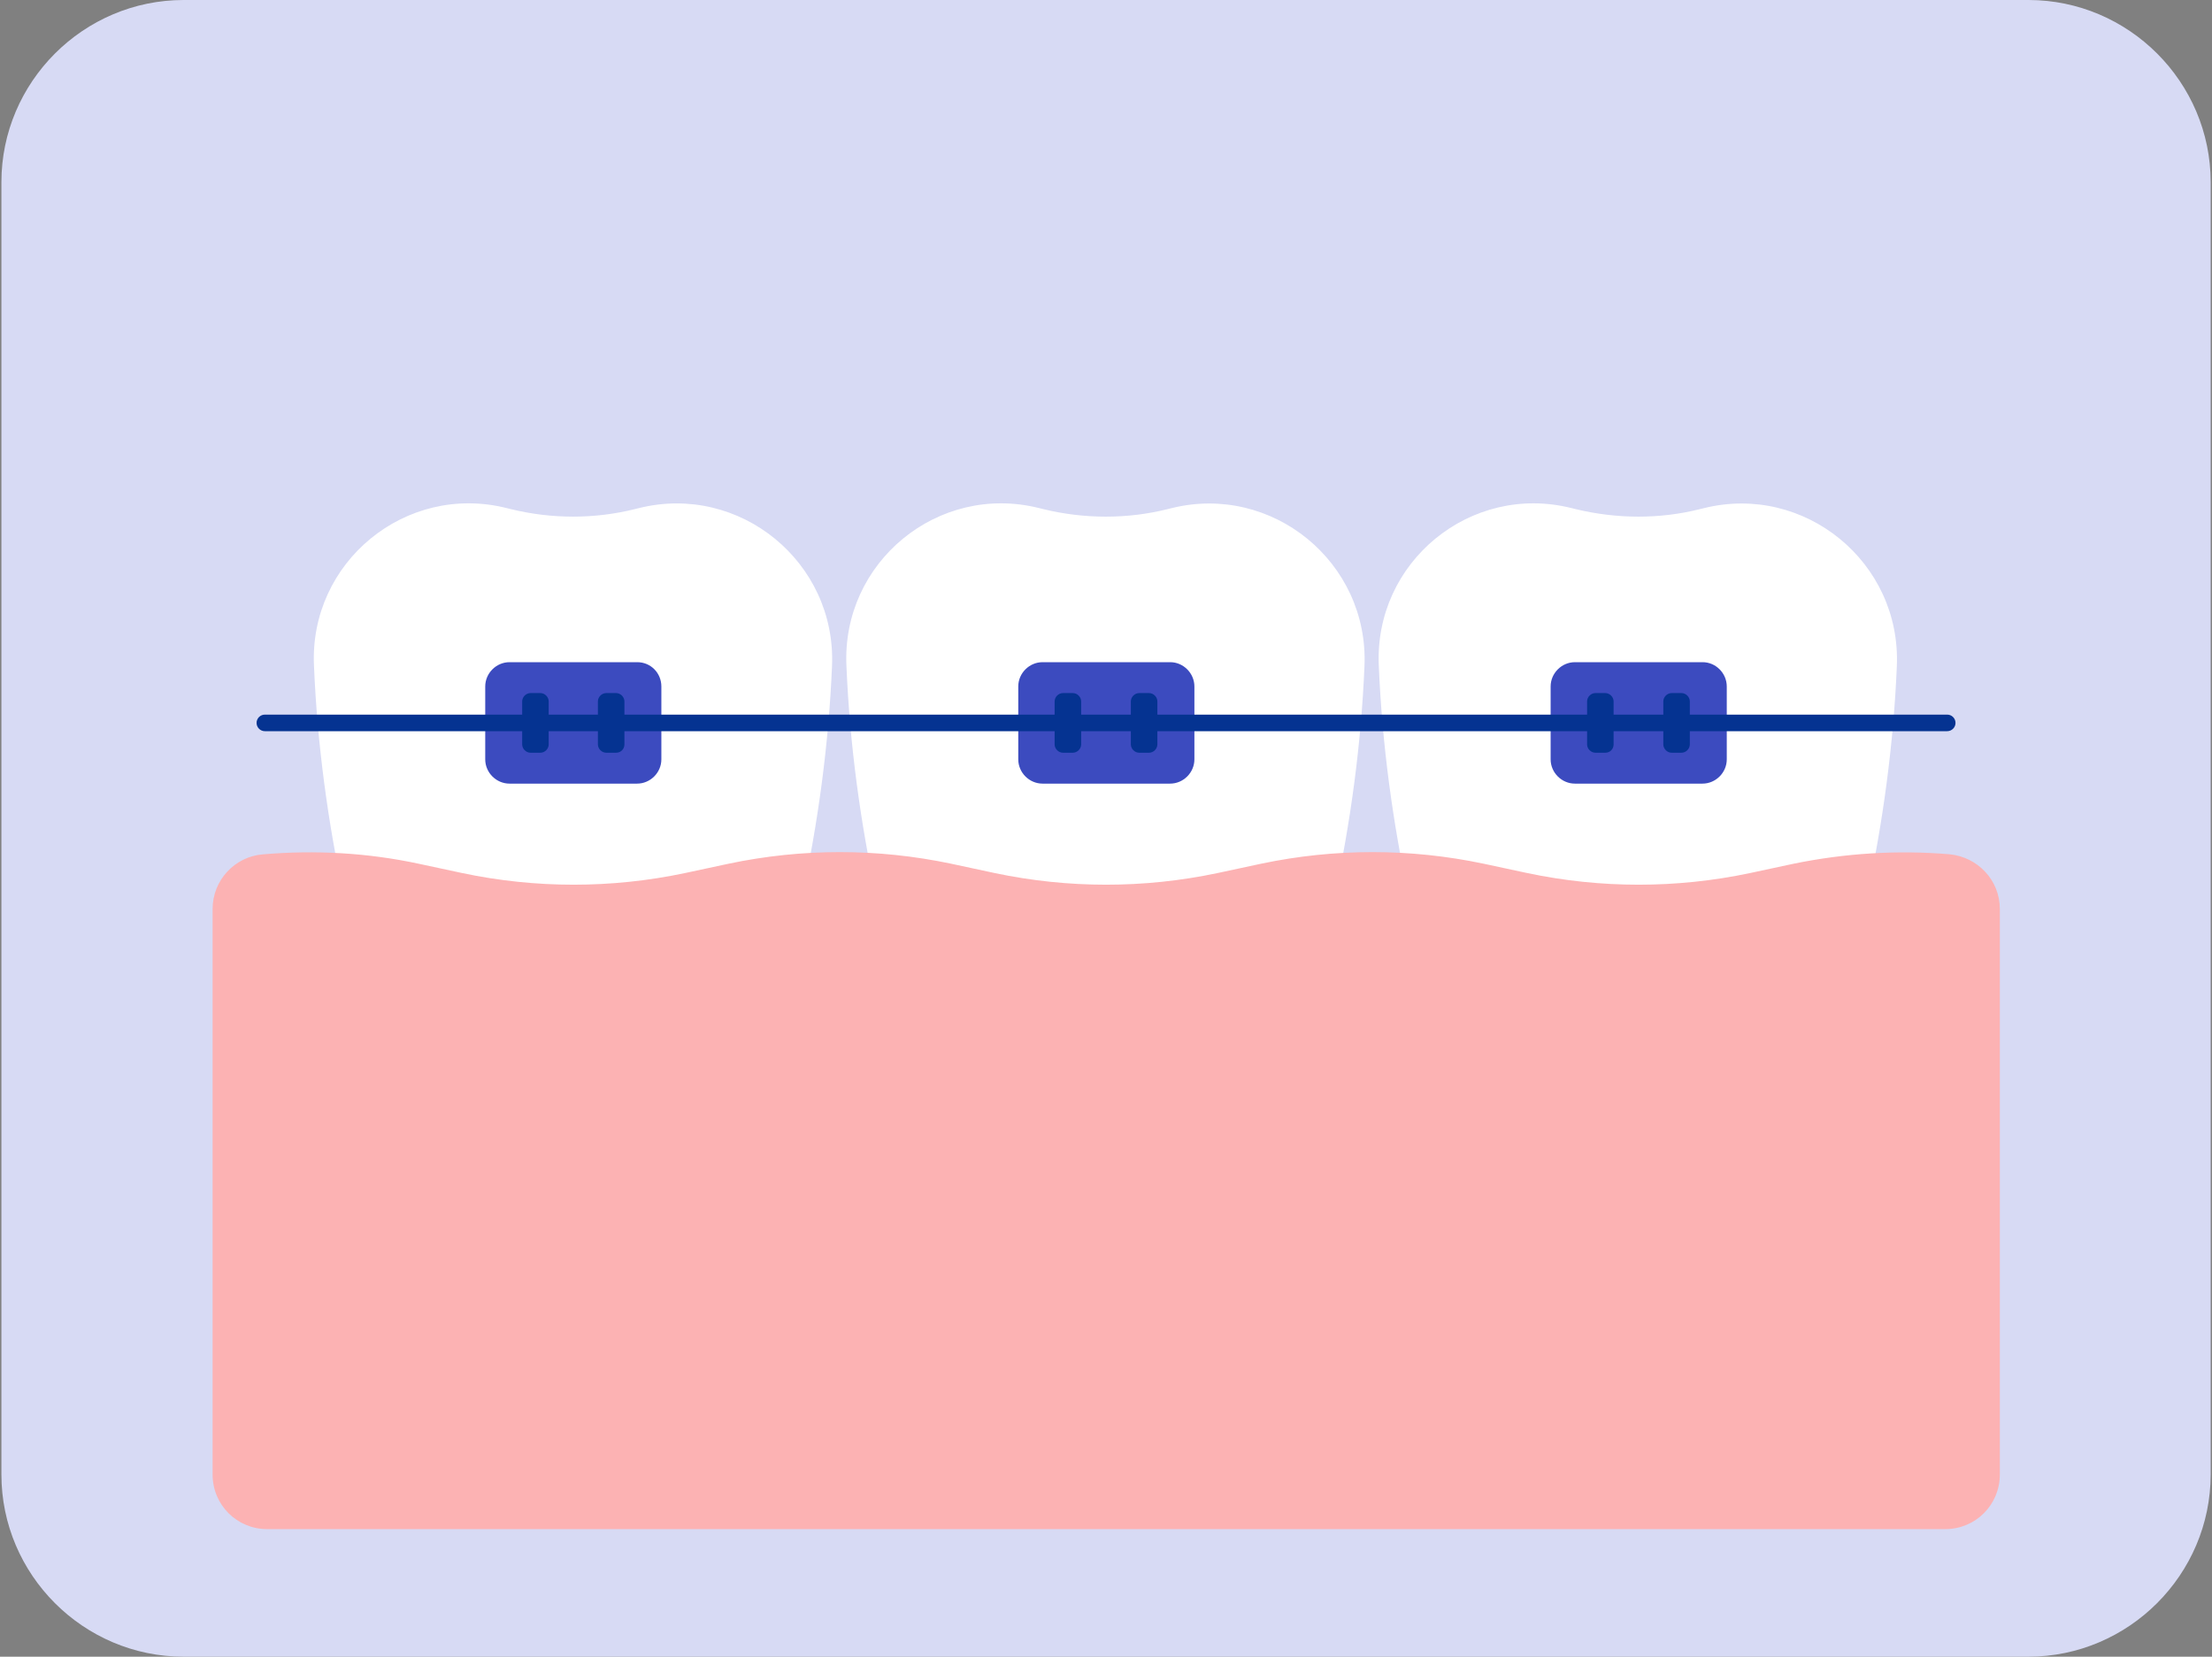
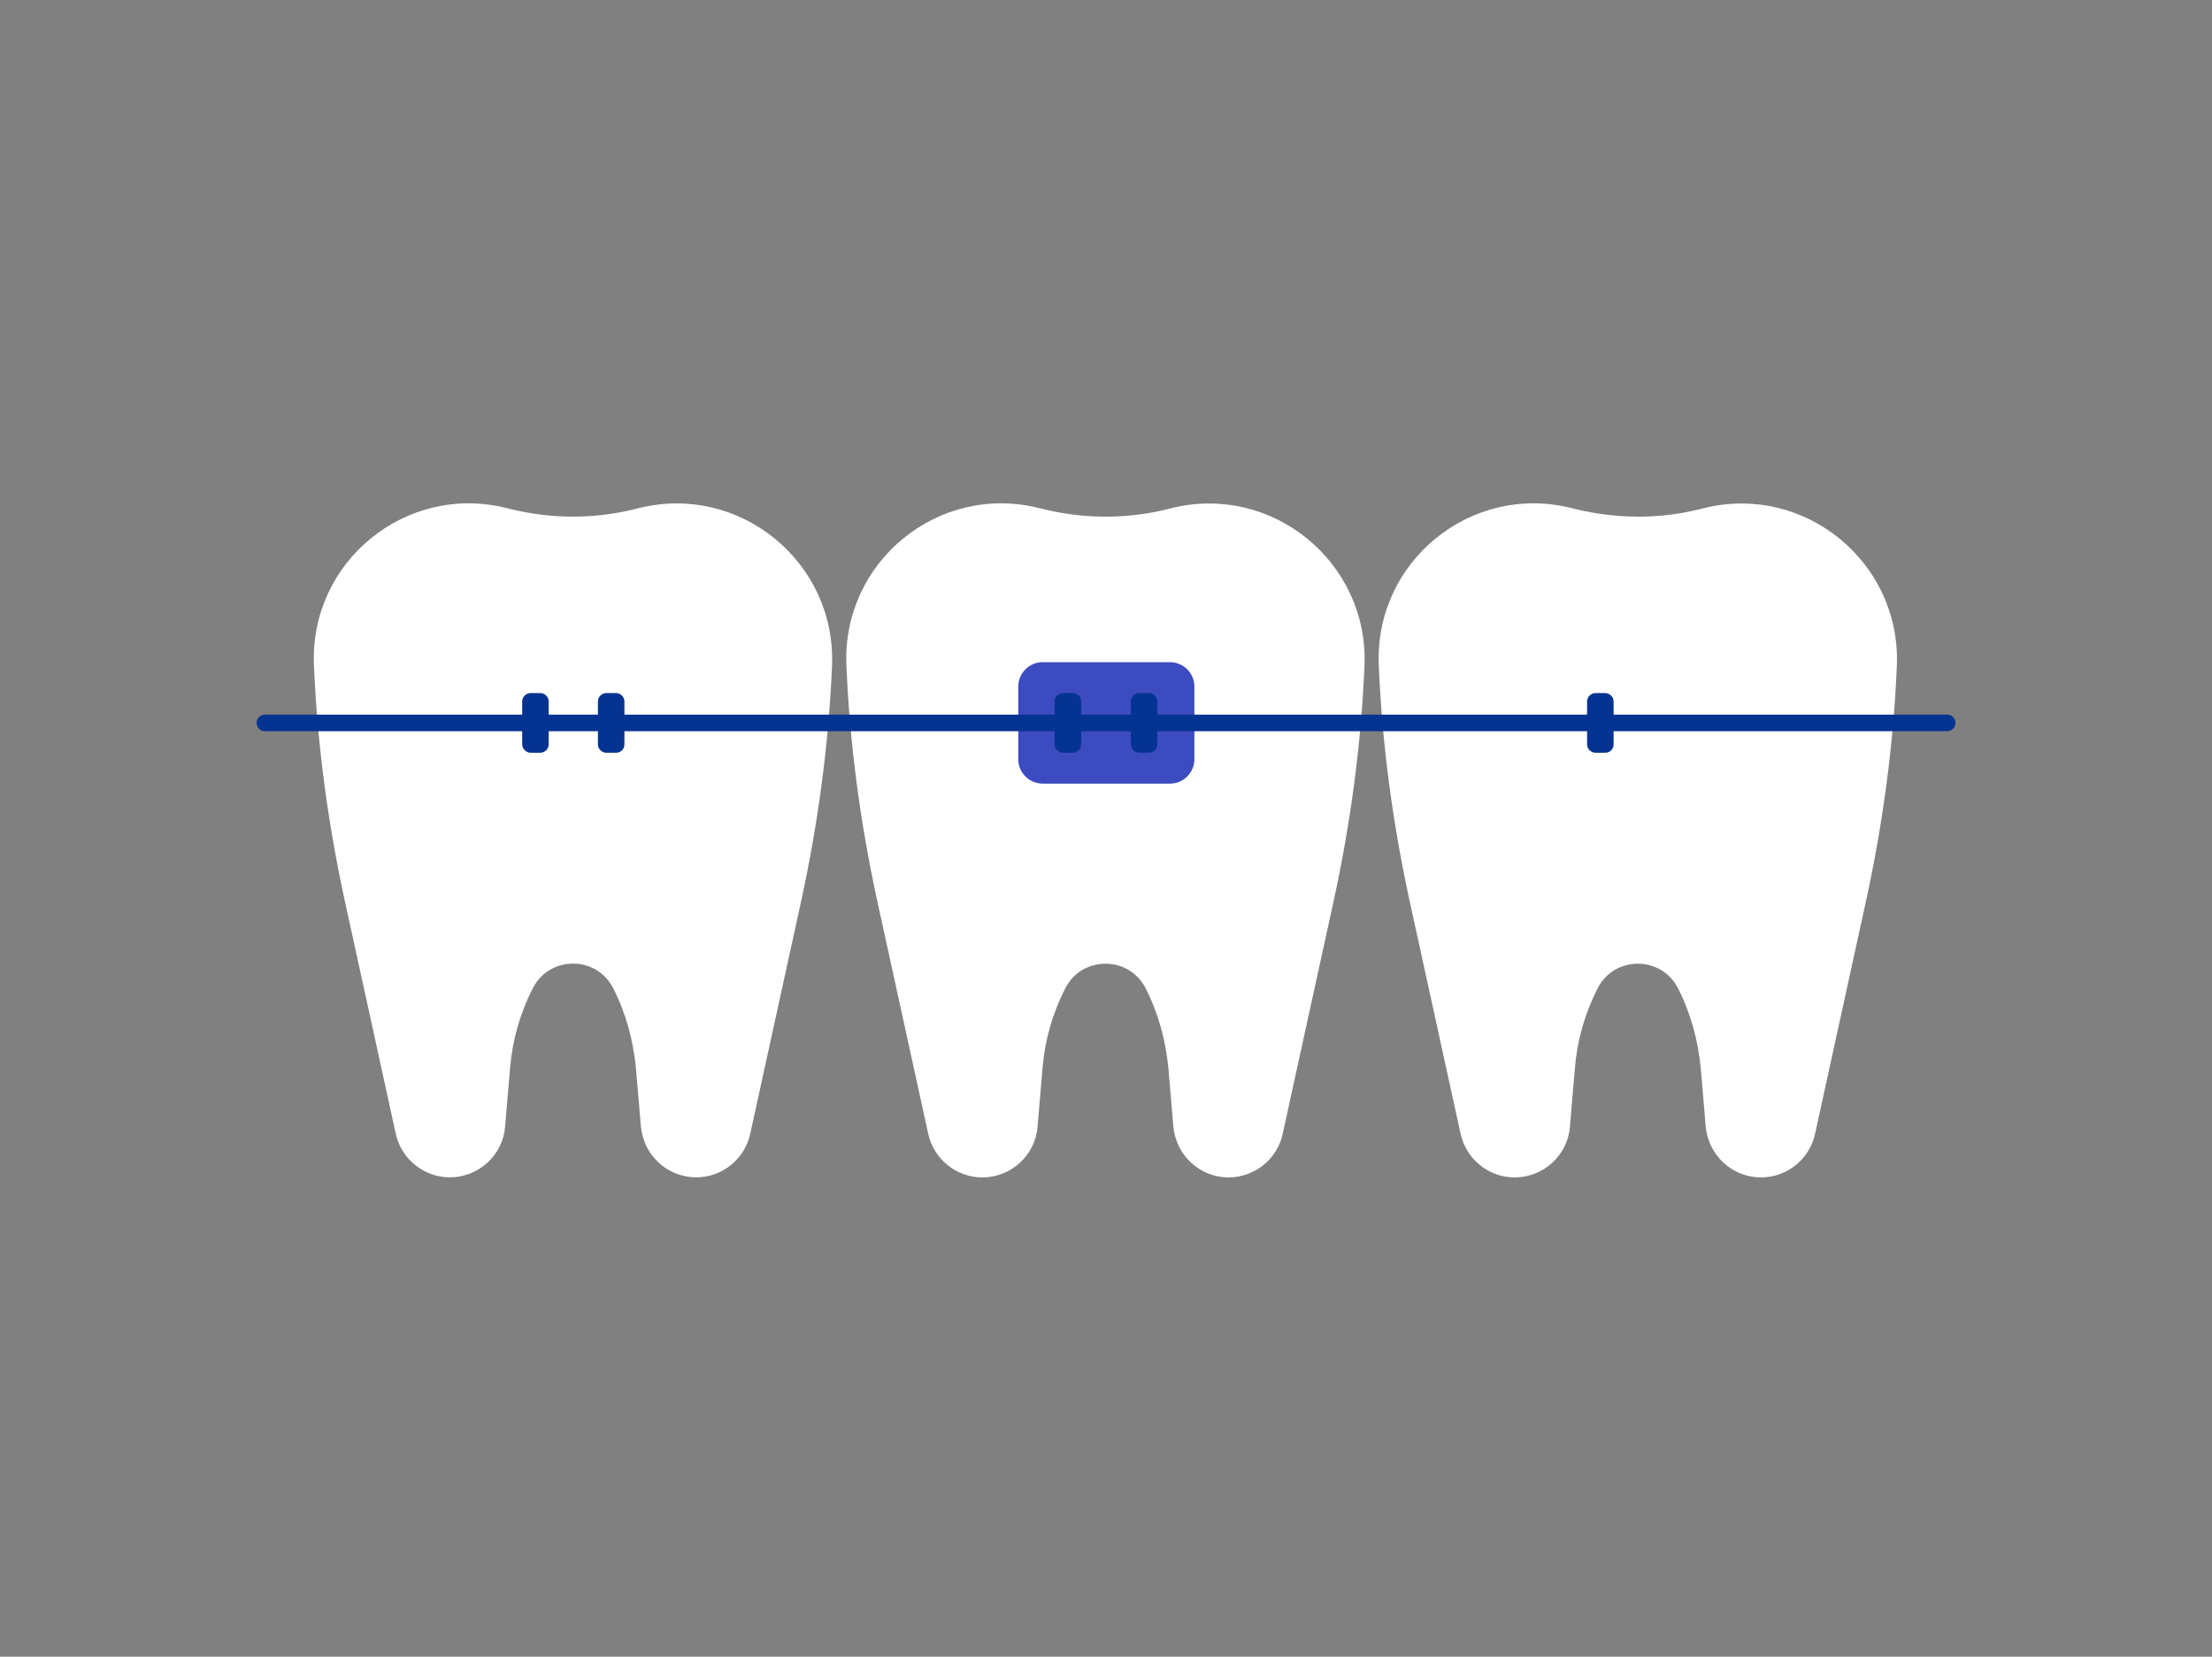
<svg xmlns="http://www.w3.org/2000/svg" enable-background="new 0 0 267 200" viewBox="0 0 267 200">
  <rect x="0" y="0" width="267" height="200" fill="#808080" stroke="none" />
-   <path d="m244.83 200h-222.66c-12.1 0-22-9.9-22-22v-156c0-12.1 9.9-22 22-22h222.67c12.1 0 22 9.9 22 22v156c-.01 12.1-9.91 22-22.01 22z" fill="#d7daf4" />
  <g fill="#fff">
    <path d="m61.7 61.47-.53-.13c-12.2-3.07-23.87 6.53-23.27 19.06.4 9.47 1.67 18.87 3.67 28.13l6.2 28.33c.67 3.07 3.4 5.27 6.53 5.27 3.47 0 6.4-2.67 6.67-6.13l.6-7.07c.27-3.33 1.2-6.6 2.73-9.6 2-4 7.73-4 9.73 0 1.53 3 2.4 6.27 2.73 9.6l.6 7.07c.33 3.47 3.2 6.13 6.67 6.13 3.13 0 5.87-2.2 6.53-5.27l6.2-28.33c2-9.27 3.27-18.67 3.67-28.13.53-12.53-11.13-22.07-23.27-19.07l-.53.13c-4.86 1.21-10 1.21-14.93.01z" />
    <path d="m125.97 61.47-.53-.13c-12.2-3.07-23.87 6.53-23.27 19.07.4 9.47 1.67 18.87 3.67 28.13l6.2 28.33c.67 3.07 3.4 5.27 6.53 5.27 3.47 0 6.4-2.67 6.67-6.13l.6-7.07c.27-3.33 1.2-6.6 2.73-9.6 2-4 7.73-4 9.73 0 1.53 3 2.4 6.27 2.73 9.6l.6 7.07c.33 3.47 3.2 6.13 6.67 6.13 3.13 0 5.87-2.2 6.53-5.27l6.2-28.33c2-9.27 3.27-18.67 3.67-28.13.53-12.53-11.13-22.07-23.27-19.07l-.53.13c-4.8 1.2-10 1.2-14.93 0z" />
    <path d="m190.23 61.47-.53-.13c-12.2-3.07-23.87 6.53-23.27 19.07.4 9.47 1.67 18.87 3.67 28.13l6.2 28.33c.67 3.07 3.4 5.27 6.53 5.27 3.47 0 6.4-2.67 6.67-6.13l.6-7.07c.27-3.33 1.2-6.6 2.73-9.6 2-4 7.73-4 9.73 0 1.53 3 2.4 6.27 2.73 9.6l.6 7.07c.33 3.47 3.2 6.13 6.67 6.13 3.13 0 5.87-2.2 6.53-5.27l6.2-28.33c2-9.27 3.27-18.67 3.67-28.13.53-12.53-11.13-22.07-23.27-19.07l-.53.13c-4.79 1.2-9.93 1.2-14.93 0z" />
  </g>
-   <path d="m216.5 104.27-5.27 1.13c-8.87 1.87-18 1.87-26.87 0l-5.27-1.13c-8.87-1.87-18-1.87-26.87 0l-5.27 1.13c-8.87 1.87-18 1.87-26.87 0l-5.27-1.13c-8.87-1.87-18-1.87-26.87 0l-5.27 1.13c-8.87 1.87-18 1.87-26.87 0l-5.27-1.13c-6.2-1.33-12.53-1.67-18.8-1.13-3.4.27-6.07 3.13-6.07 6.6v68.26c0 3.67 2.93 6.6 6.6 6.6h202.53c3.67 0 6.6-2.93 6.6-6.6v-68.27c0-3.47-2.67-6.27-6.07-6.6-6.29-.53-12.62-.13-18.82 1.14z" fill="#fcb2b3" />
-   <path d="m79.83 82.87v8.8c0 1.6-1.33 2.93-2.93 2.93h-15.4c-1.6 0-2.93-1.33-2.93-2.93v-8.8c0-1.6 1.33-2.93 2.93-2.93h15.4c1.67-.01 2.93 1.33 2.93 2.93z" fill="#3c4bbf" />
  <path d="m65.23 90.87h-1.2c-.53 0-1-.47-1-1v-5.2c0-.53.47-1 1-1h1.2c.53 0 1 .47 1 1v5.2c0 .53-.46 1-1 1z" fill="#053391" />
  <path d="m74.37 90.87h-1.2c-.53 0-1-.47-1-1v-5.2c0-.53.47-1 1-1h1.2c.53 0 1 .47 1 1v5.2c0 .53-.4 1-1 1z" fill="#053391" />
-   <path d="m144.17 82.87v8.8c0 1.6-1.33 2.93-2.93 2.93h-15.4c-1.6 0-2.93-1.33-2.93-2.93v-8.8c0-1.6 1.33-2.93 2.93-2.93h15.4c1.59-.01 2.93 1.33 2.93 2.93z" fill="#3c4bbf" />
+   <path d="m144.17 82.87v8.8c0 1.6-1.33 2.93-2.93 2.93h-15.4c-1.6 0-2.93-1.33-2.93-2.93v-8.8c0-1.6 1.33-2.93 2.93-2.93h15.4c1.59-.01 2.93 1.33 2.93 2.93" fill="#3c4bbf" />
  <path d="m129.5 90.87h-1.2c-.53 0-1-.47-1-1v-5.2c0-.53.47-1 1-1h1.2c.53 0 1 .47 1 1v5.2c0 .53-.47 1-1 1z" fill="#053391" />
  <path d="m138.7 90.87h-1.2c-.53 0-1-.47-1-1v-5.2c0-.53.47-1 1-1h1.2c.53 0 1 .47 1 1v5.2c0 .53-.47 1-1 1z" fill="#053391" />
-   <path d="m208.43 82.87v8.8c0 1.6-1.33 2.93-2.93 2.93h-15.4c-1.6 0-2.93-1.33-2.93-2.93v-8.8c0-1.6 1.33-2.93 2.93-2.93h15.4c1.6-.01 2.93 1.33 2.93 2.93z" fill="#3c4bbf" />
  <path d="m193.77 90.87h-1.2c-.53 0-1-.47-1-1v-5.2c0-.53.47-1 1-1h1.2c.53 0 1 .47 1 1v5.2c0 .53-.4 1-1 1z" fill="#053391" />
-   <path d="m202.97 90.87h-1.2c-.53 0-1-.47-1-1v-5.2c0-.53.47-1 1-1h1.2c.53 0 1 .47 1 1v5.2c0 .53-.47 1-1 1z" fill="#053391" />
  <path d="m235.03 88.27h-203.06c-.55 0-1-.45-1-1s.45-1 1-1h203.07c.55 0 1 .45 1 1s-.45 1-1.01 1z" fill="#053391" />
</svg>